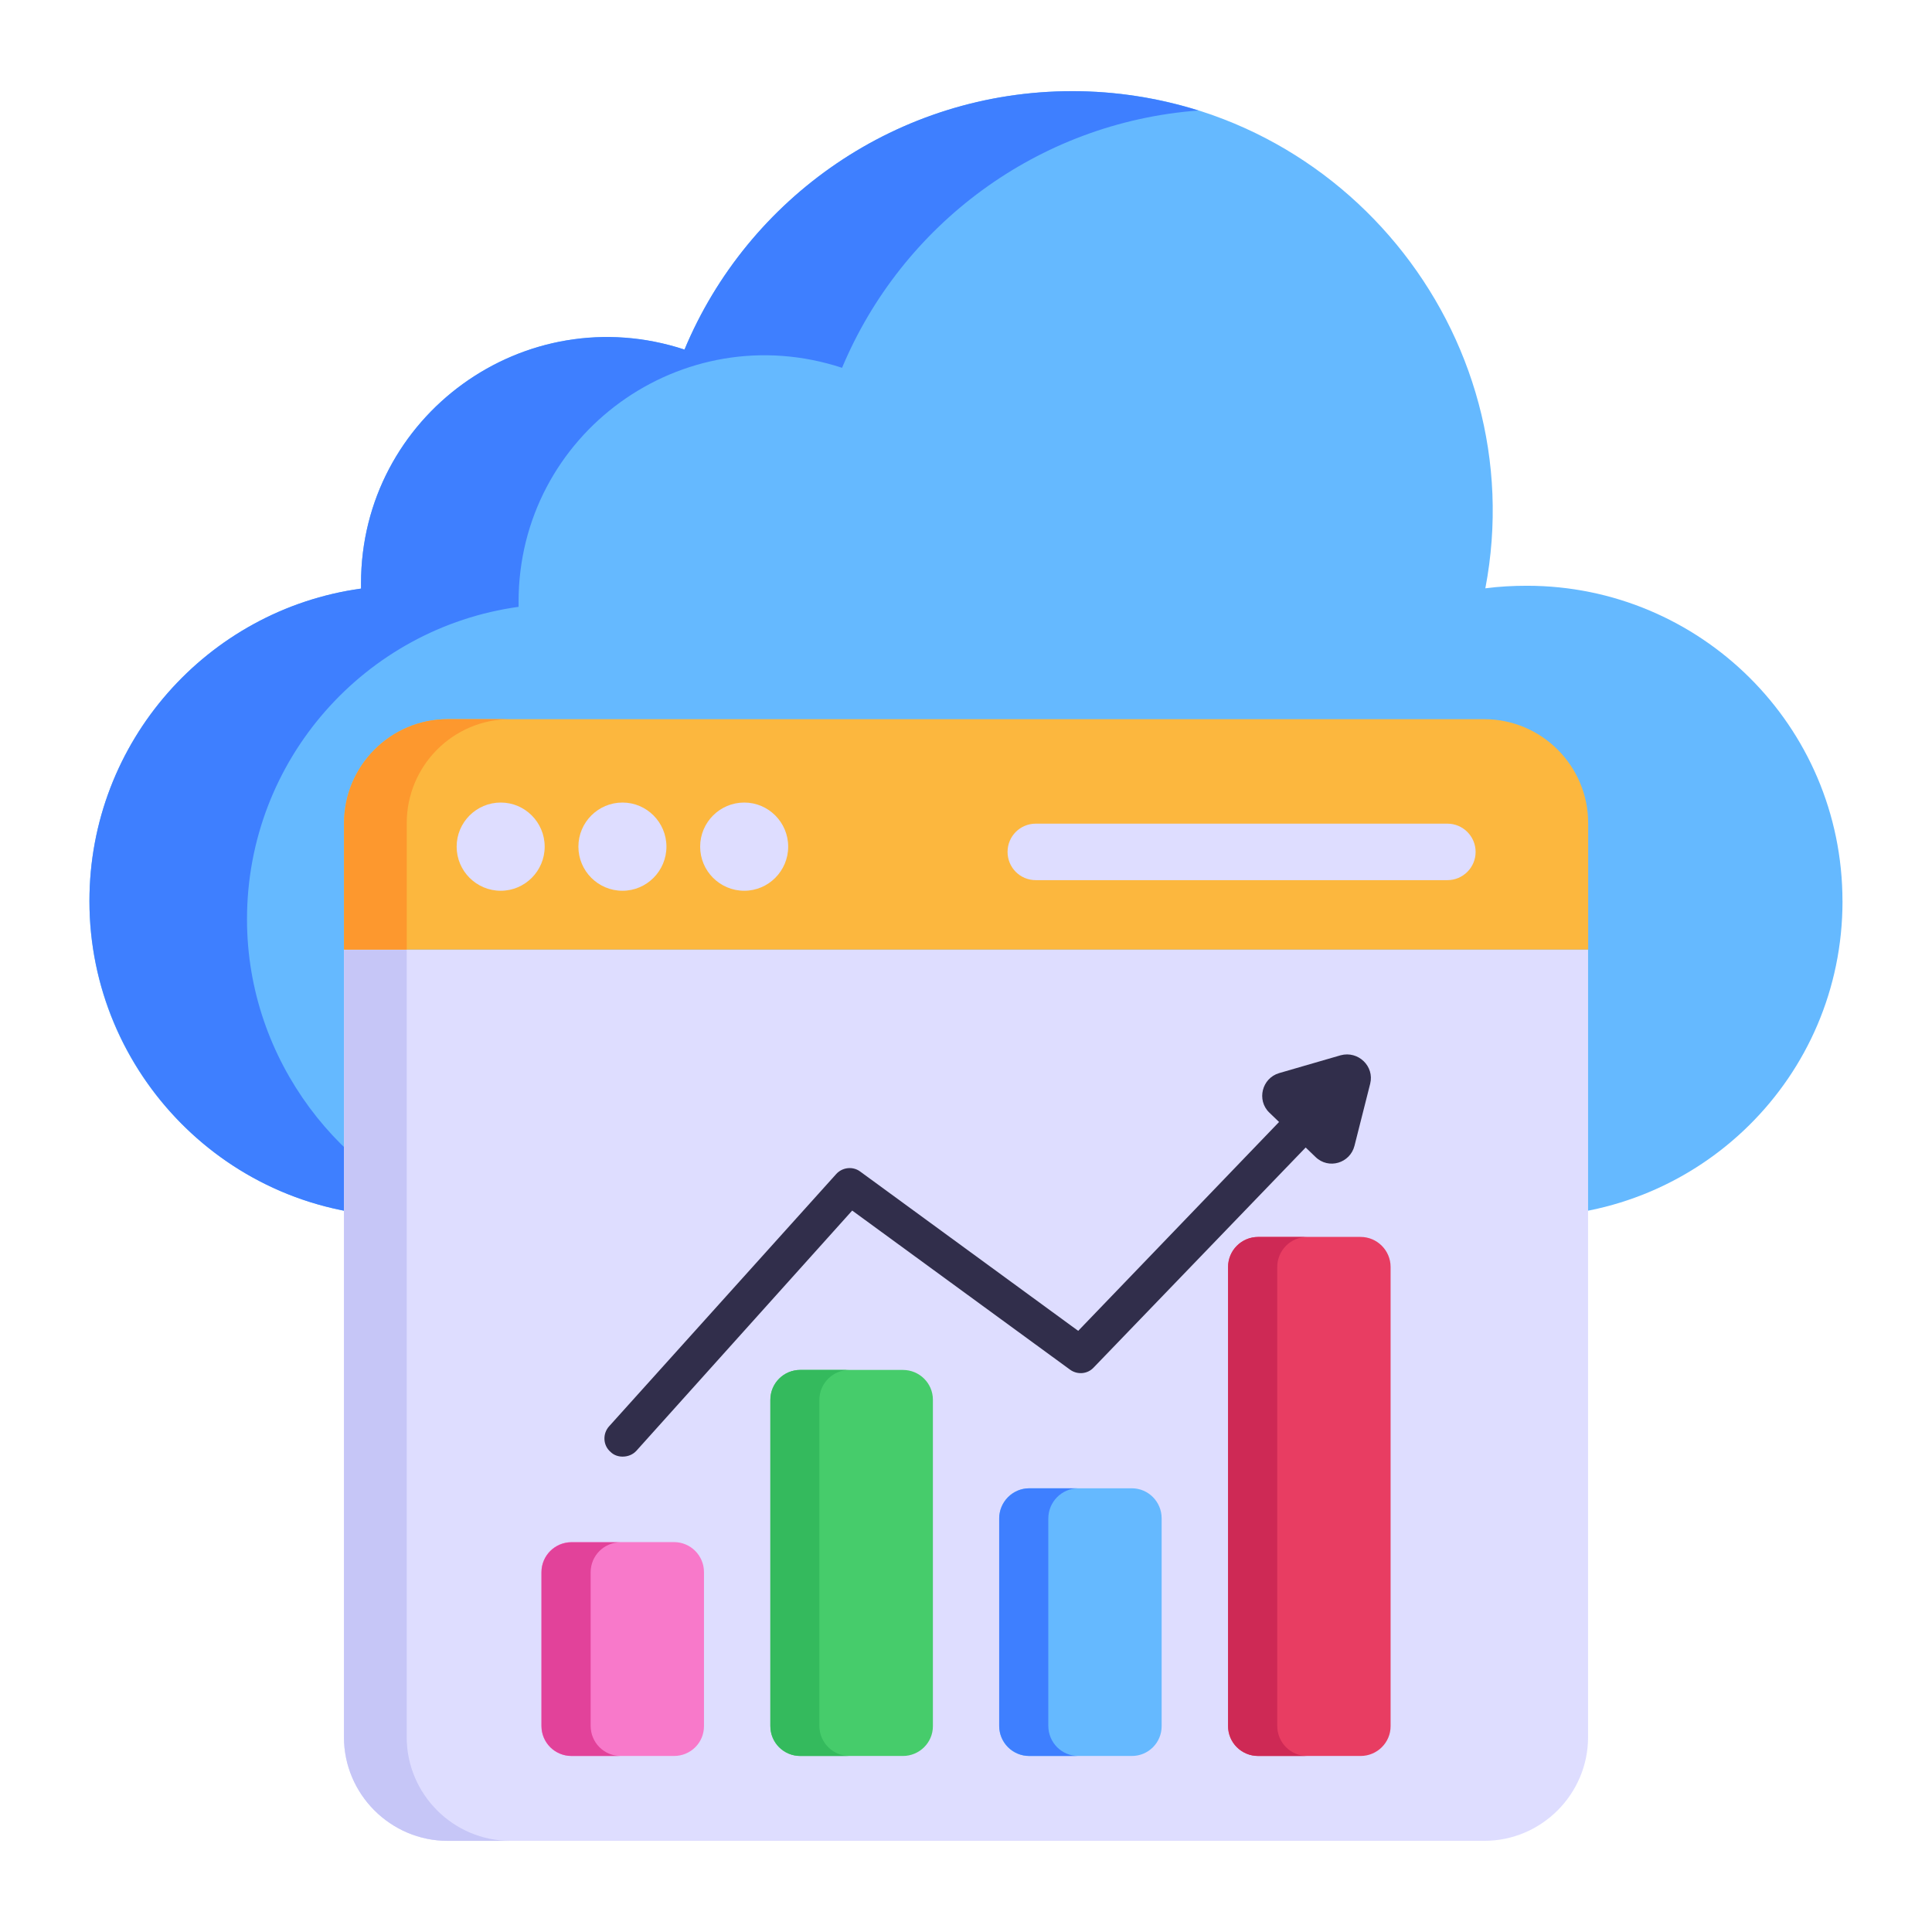
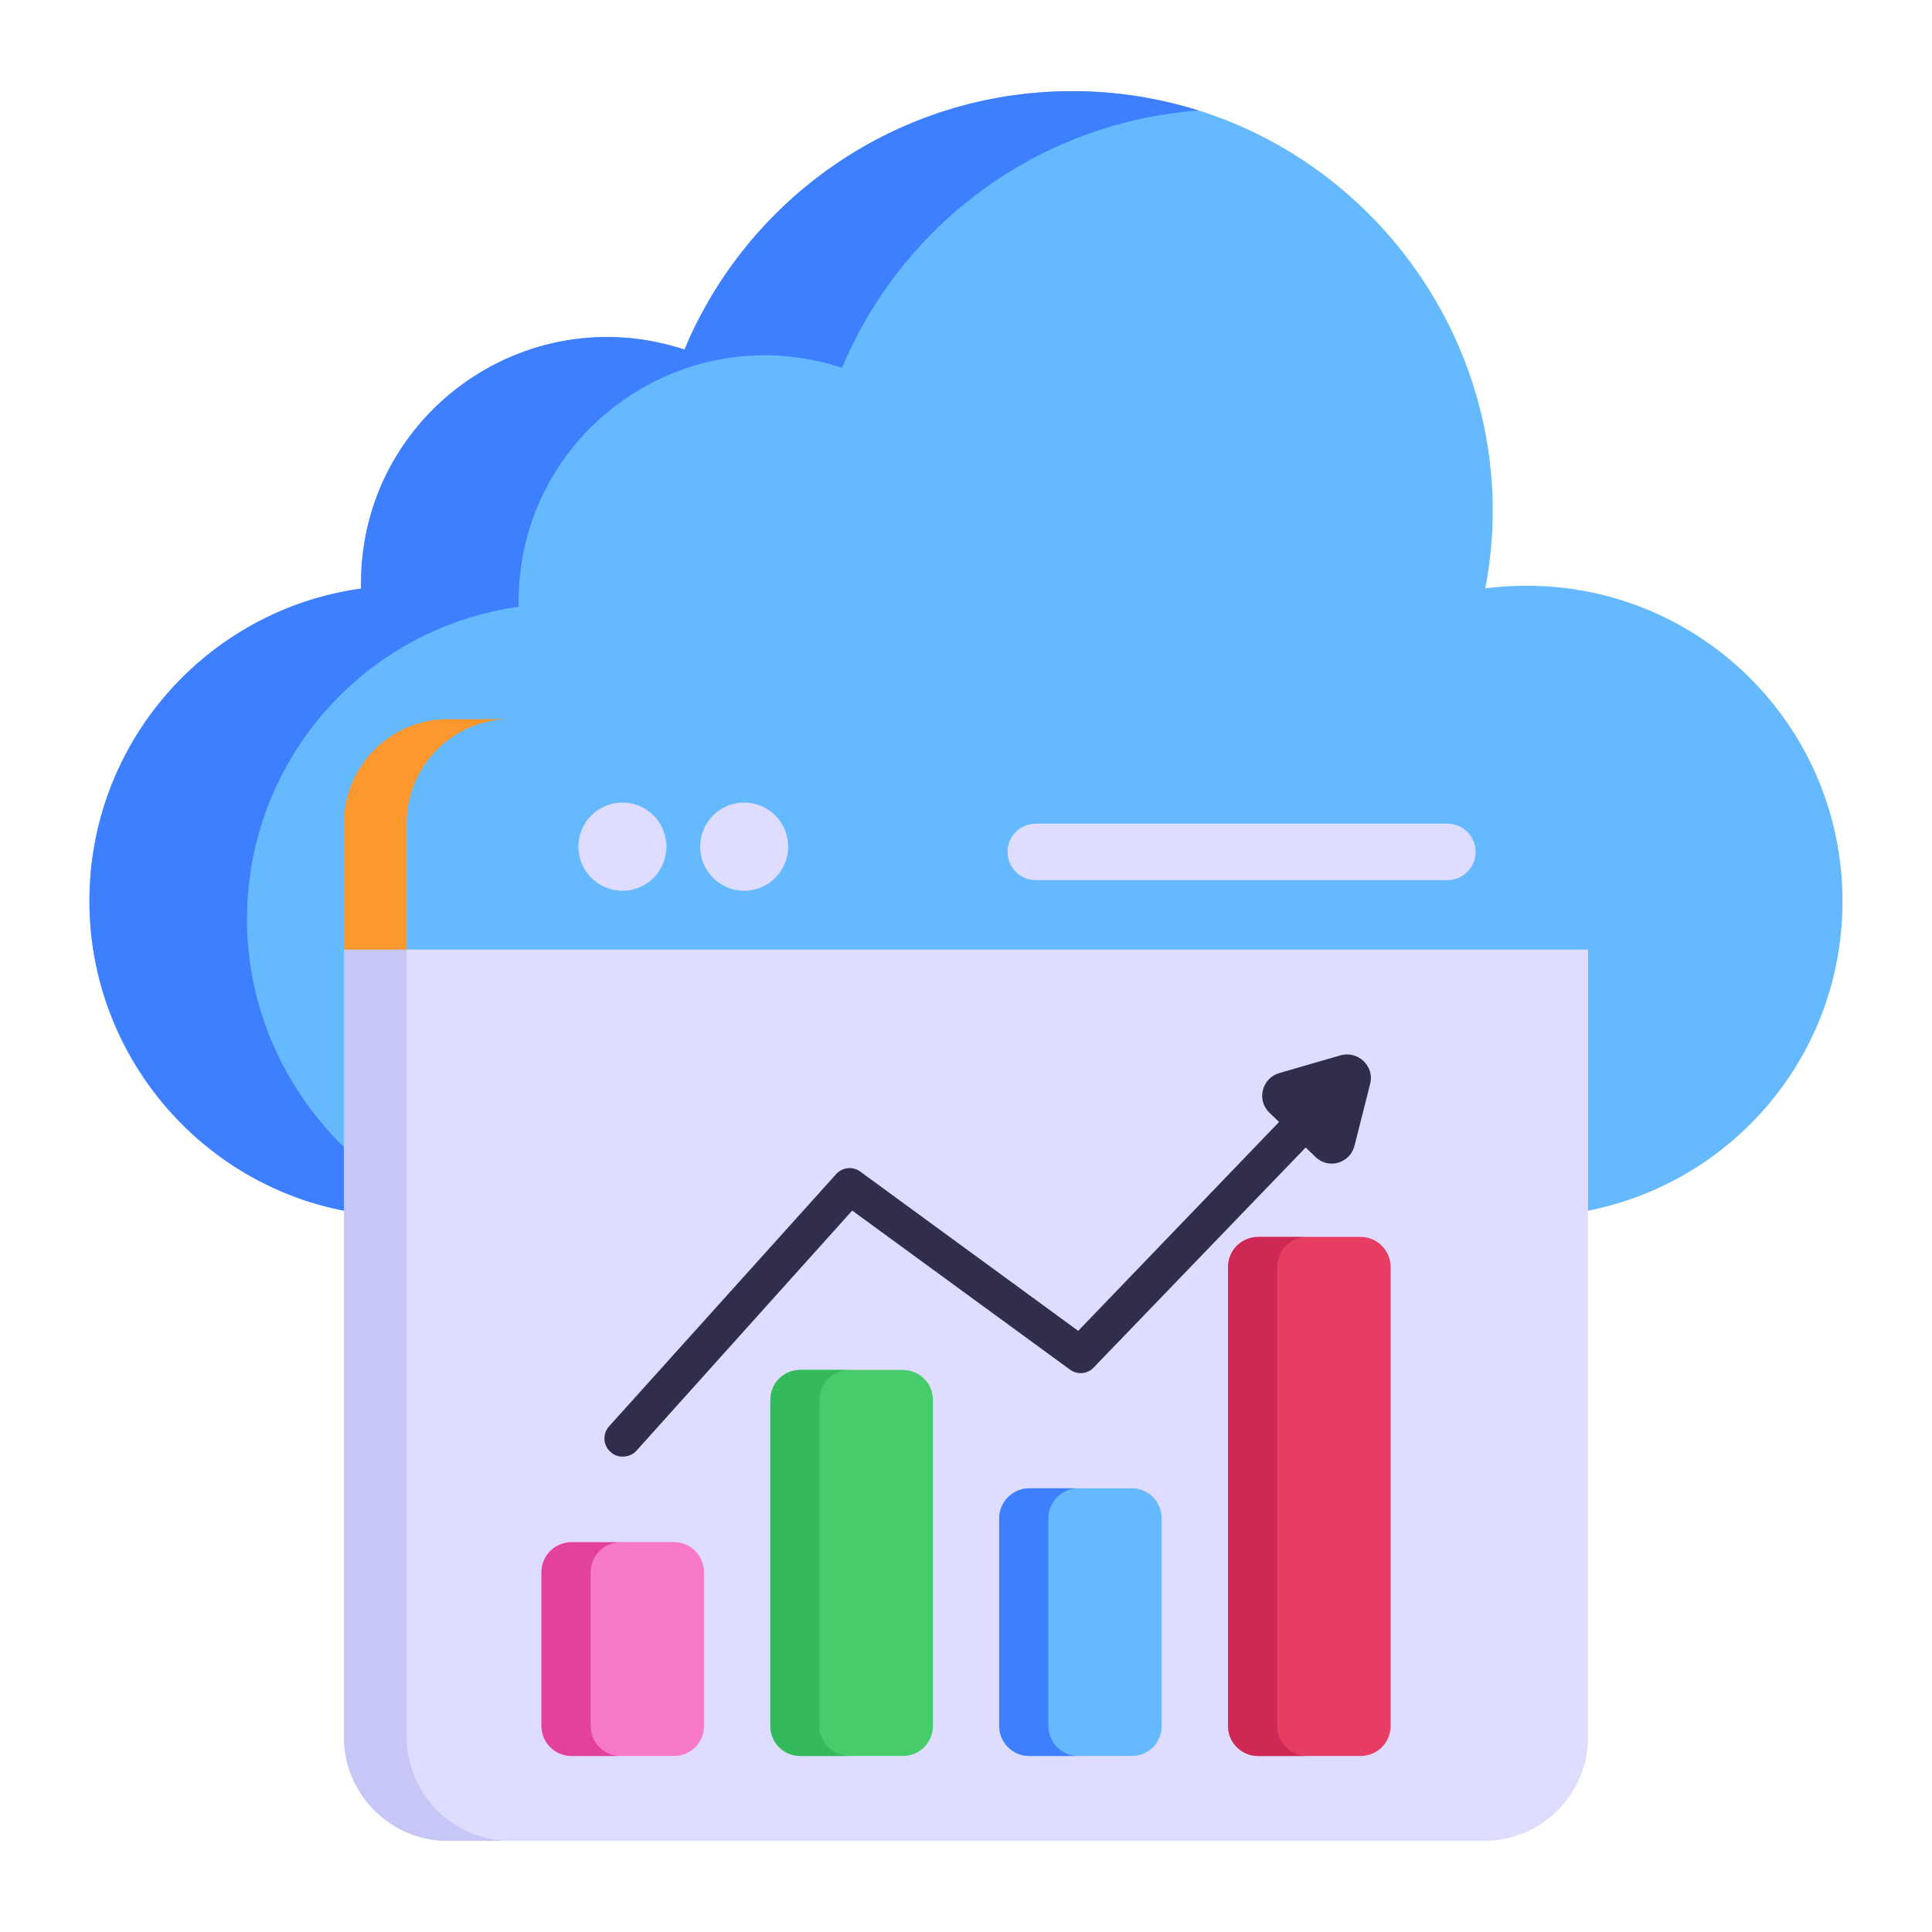
<svg xmlns="http://www.w3.org/2000/svg" id="Layer_1" enable-background="new 0 0 53 53" height="512" viewBox="0 0 53 53" width="512">
  <g id="_x34_8">
    <g>
      <g>
        <g>
          <g>
            <path d="m50.545 24.721c0 4.838-3.928 8.654-8.654 8.654h-30.784c-4.755 0-8.654-3.862-8.654-8.654 0-4.37 3.237-7.991 7.45-8.573v-.14c0-4.599 4.488-7.858 8.874-6.417 1.735-4.161 5.846-7.089 10.639-7.089 7.275 0 12.663 6.66 11.331 13.637.381-.05.762-.07 1.143-.07 4.738 0 8.654 3.834 8.654 8.654z" fill="#65b9ff" />
          </g>
        </g>
        <g>
          <g>
            <path d="m32.877 3.031c-4.422.331-8.142 3.149-9.777 7.059-4.386-1.44-8.874 1.819-8.874 6.417v.14c-4.208.582-7.45 4.197-7.45 8.573 0 3.909 2.645 7.15 5.786 8.152h-1.454c-4.896 0-8.654-3.995-8.654-8.653 0-4.371 3.238-7.991 7.45-8.573v-.14c0-4.598 4.488-7.858 8.874-6.417 1.735-4.161 5.846-7.089 10.639-7.089 1.203 0 2.366.191 3.459.531z" fill="#3e7fff" />
          </g>
        </g>
      </g>
    </g>
    <g>
      <g>
        <g>
          <g>
            <g>
              <path d="m43.565 26.049v21.606c0 1.564-1.28 2.844-2.844 2.844h-28.442c-1.564 0-2.844-1.28-2.844-2.844v-21.606z" fill="#deddff" />
            </g>
          </g>
        </g>
        <g>
          <g>
            <g>
-               <path d="m43.568 22.579v3.47h-34.13v-3.47c0-1.57 1.28-2.85 2.84-2.85h28.44c1.57 0 2.85 1.28 2.85 2.85z" fill="#fcb73e" />
-             </g>
+               </g>
          </g>
        </g>
        <g>
          <g>
            <path d="m14.001 50.5h-1.721c-1.564 0-2.844-1.28-2.844-2.844v-21.599h1.721v21.599c-0 1.564 1.28 2.844 2.844 2.844z" fill="#c6c6f7" />
          </g>
        </g>
        <g>
          <g>
            <g>
              <path d="m13.998 19.729c-1.57 0-2.84 1.28-2.84 2.85v3.47h-1.72v-3.47c0-1.57 1.28-2.85 2.84-2.85z" fill="#fd982e" />
            </g>
          </g>
        </g>
        <g>
          <g>
            <g>
              <g>
                <path d="m21.622 23.226c0 .668-.542 1.21-1.205 1.21-.668 0-1.21-.542-1.21-1.21s.542-1.21 1.21-1.21c.664 0 1.205.542 1.205 1.21z" fill="#deddff" />
              </g>
            </g>
            <g>
              <g>
                <path d="m18.282 23.226c0 .668-.542 1.21-1.205 1.21-.668 0-1.21-.542-1.21-1.21s.542-1.21 1.21-1.21c.664 0 1.205.542 1.205 1.21z" fill="#deddff" />
              </g>
            </g>
            <g>
              <g>
-                 <path d="m14.942 23.226c0 .668-.542 1.21-1.205 1.21-.668 0-1.21-.542-1.21-1.21s.542-1.21 1.21-1.21c.664 0 1.205.542 1.205 1.21z" fill="#deddff" />
-               </g>
+                 </g>
            </g>
          </g>
          <g>
            <g>
              <path d="m40.48 23.37c0 .428-.347.775-.775.775h-11.29c-.432 0-.775-.347-.775-.775 0-.428.343-.775.775-.775h11.29c.428 0 .775.347.775.775z" fill="#deddff" />
            </g>
          </g>
        </g>
      </g>
    </g>
    <g>
      <g>
        <g>
          <g>
            <path d="m19.312 43.127v4.227c0 .452-.364.817-.823.817h-2.814c-.452 0-.823-.364-.823-.817v-4.227c0-.452.371-.823.823-.823h2.814c.458-0.0.823.371.823.823z" fill="#f879ca" />
          </g>
        </g>
        <g>
          <g>
            <path d="m17.026 48.171h-1.342c-.462 0-.829-.367-.829-.829v-4.21c0-.456.367-.823.829-.823h1.342c-.456 0-.823.367-.823.823v4.21c0.0.462.367.829.823.829z" fill="#e2429a" />
          </g>
        </g>
        <g>
          <g>
            <path d="m25.592 38.398v8.956c0 .452-.371.817-.823.817h-2.814c-.459 0-.823-.364-.823-.817v-8.956c0-.452.364-.817.823-.817h2.814c.452 0 .823.364.823.817z" fill="#46cc6b" />
          </g>
        </g>
        <g>
          <g>
            <path d="m23.306 48.171h-1.349c-.456 0-.823-.367-.823-.829v-8.933c0-.462.367-.829.823-.829h1.349c-.456 0-.829.367-.829.829v8.933c0 .462.374.829.829.829z" fill="#34ba5d" />
          </g>
        </g>
        <g>
          <g>
            <path d="m31.867 41.651v5.703c0 .452-.364.817-.817.817h-2.82c-.452 0-.817-.364-.817-.817v-5.703c0-.452.364-.823.817-.823h2.82c.452 0.0.817.371.817.823z" fill="#65b9ff" />
          </g>
        </g>
        <g>
          <g>
            <path d="m29.581 48.171h-1.342c-.456 0-.829-.367-.829-.829v-5.685c0-.456.374-.829.829-.829h1.342c-.456 0-.823.374-.823.829v5.685c0 .462.367.829.823.829z" fill="#3e7fff" />
          </g>
        </g>
        <g>
          <g>
            <path d="m38.148 34.755v12.599c0 .452-.371.817-.823.817h-2.814c-.452 0-.823-.364-.823-.817v-12.599c0-.452.371-.823.823-.823h2.814c.452 0 .823.371.823.823z" fill="#e83d62" />
          </g>
        </g>
        <g>
          <g>
            <path d="m35.861 48.171h-1.342c-.462 0-.829-.367-.829-.829v-12.579c0-.462.367-.829.829-.829h1.342c-.456 0-.823.367-.823.829v12.579c0 .462.367.829.823.829z" fill="#ce2955" />
          </g>
        </g>
      </g>
    </g>
    <g>
      <g>
        <g>
          <g>
            <g>
              <path d="m37.588 29.729-.43 1.7c-.12.48-.71.66-1.07.31l-.27-.26-5.82 6.04c-.17.18-.45.2-.65.05l-5.97-4.36-5.92 6.59c-.1.11-.24.16-.38.16-.12 0-.24-.04-.33-.13-.21-.18-.22-.5-.04-.7l6.23-6.92c.17-.19.46-.22.66-.07l5.98 4.37 5.51-5.73-.27-.26c-.35-.34-.2-.94.27-1.08l1.69-.49c.48-.13.93.3.81.78z" fill="#312e4b" />
            </g>
          </g>
        </g>
      </g>
    </g>
  </g>
</svg>